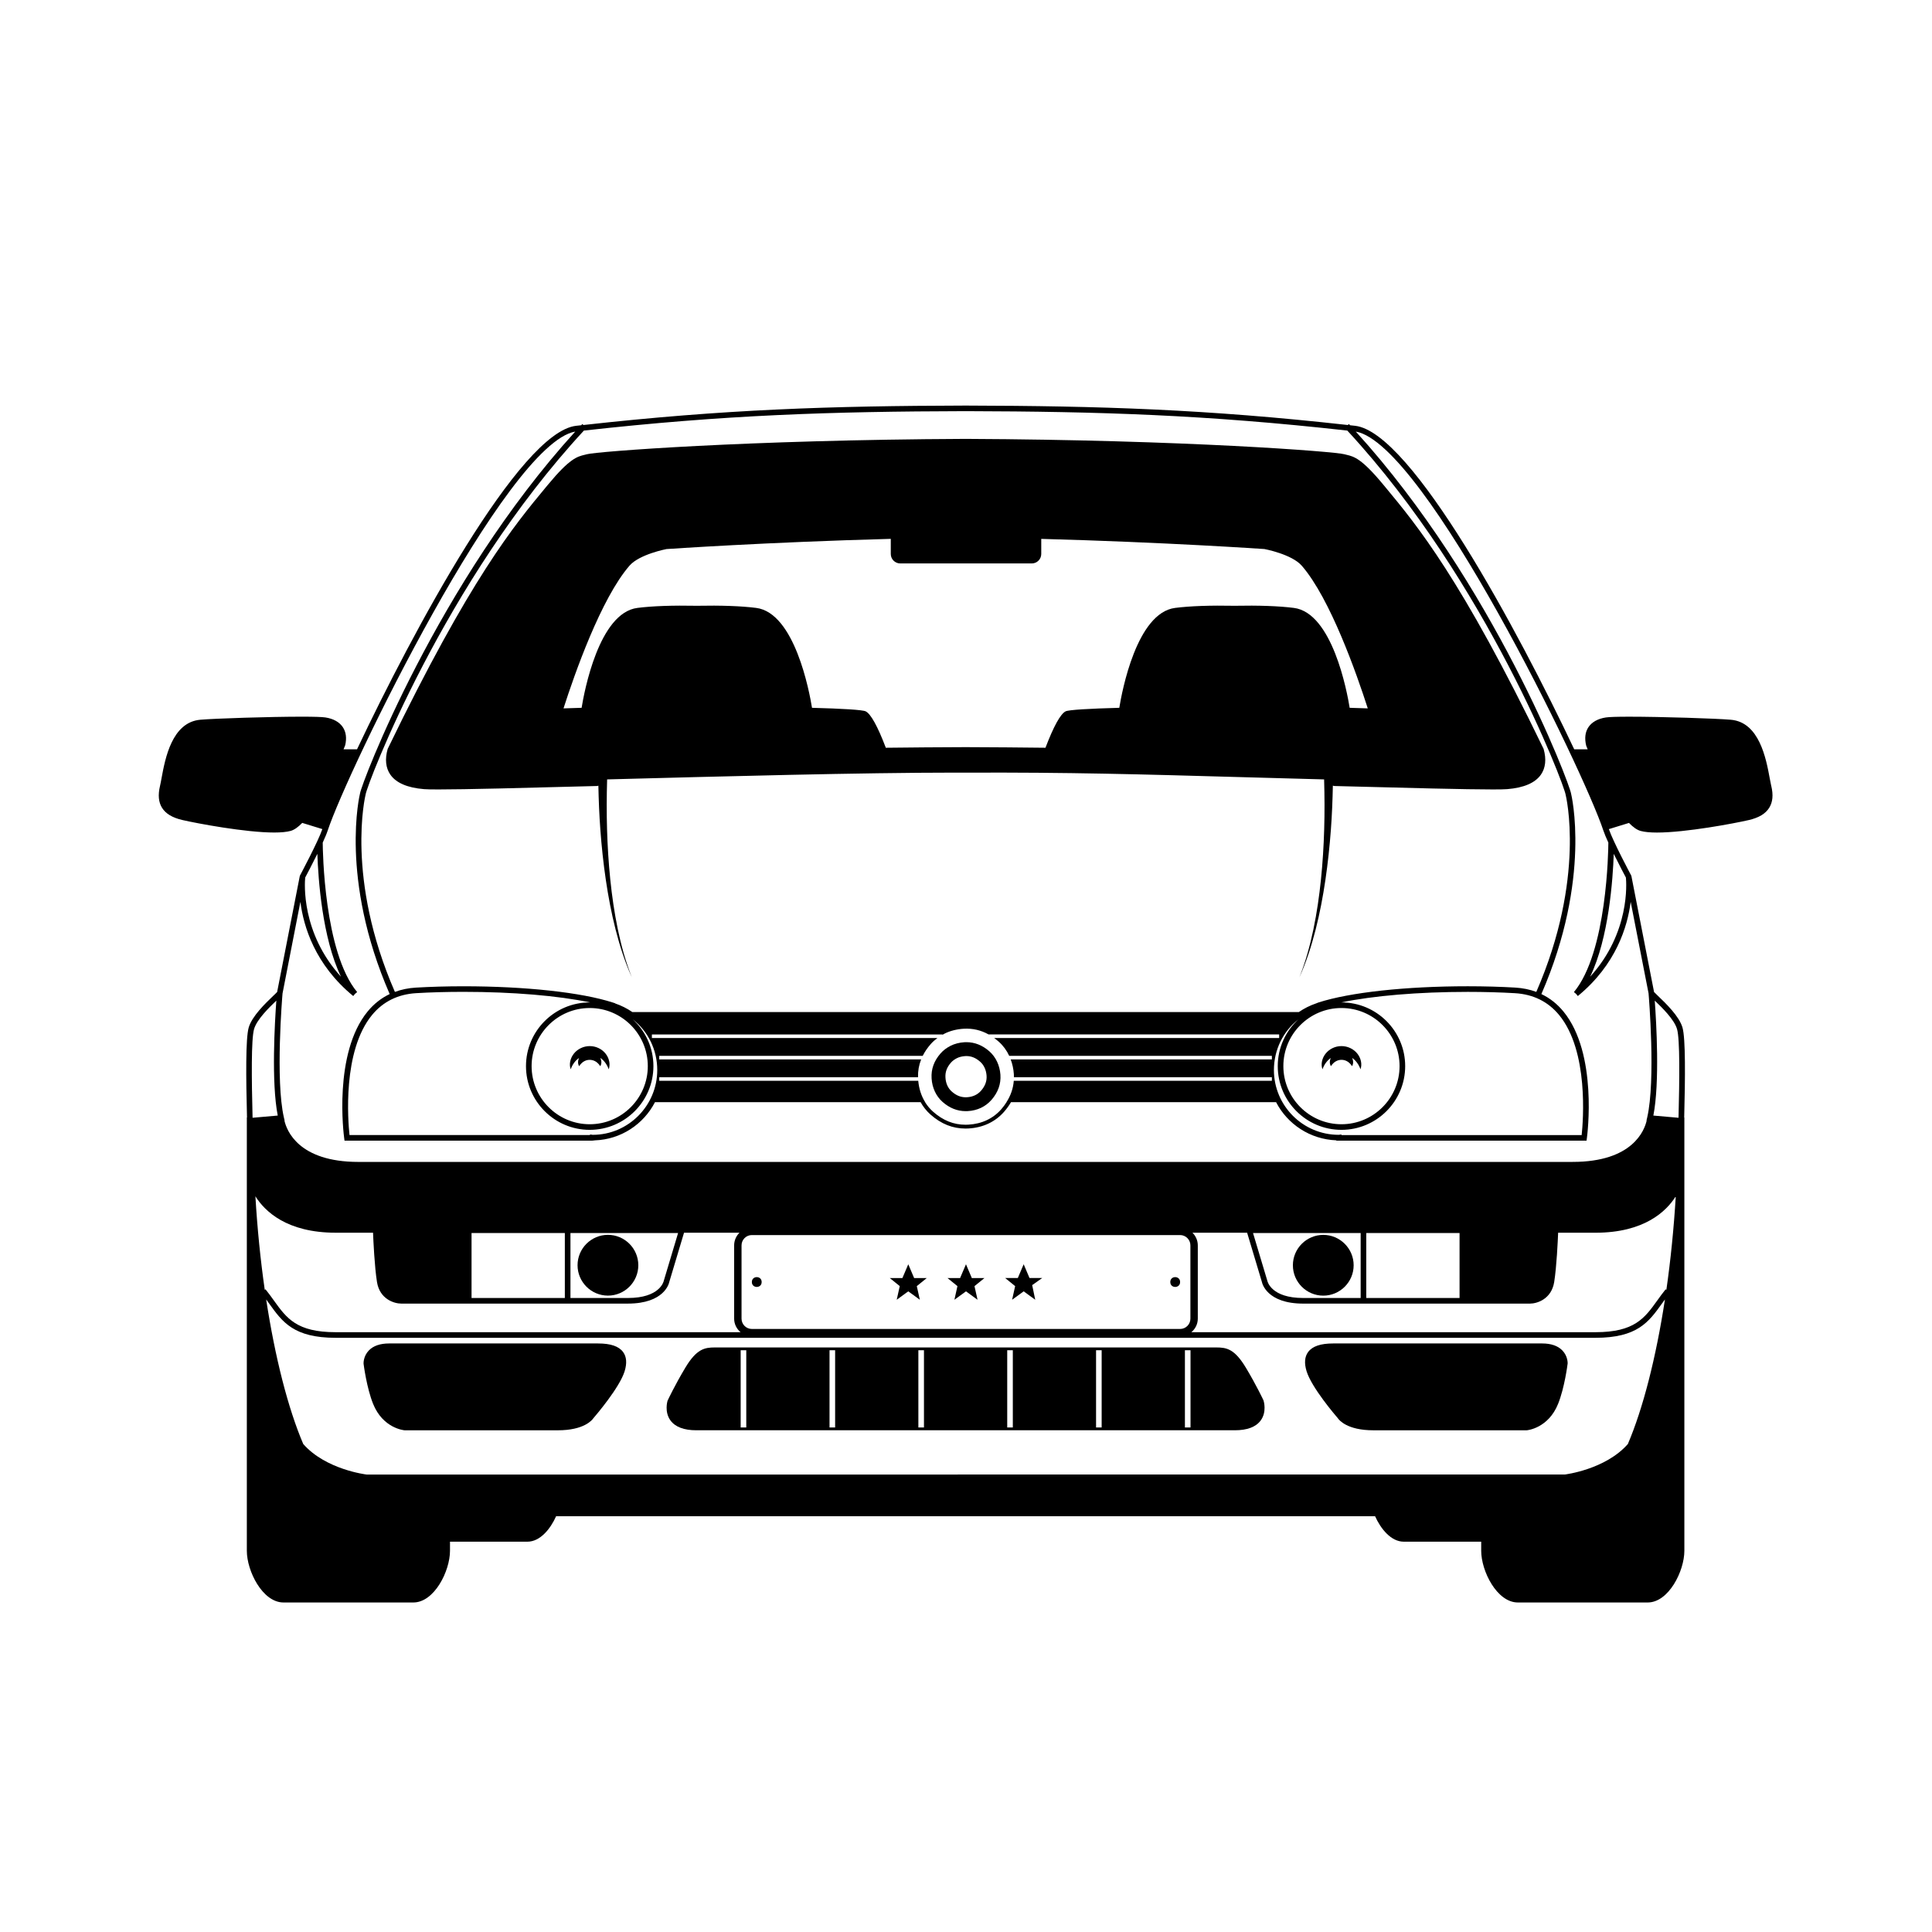
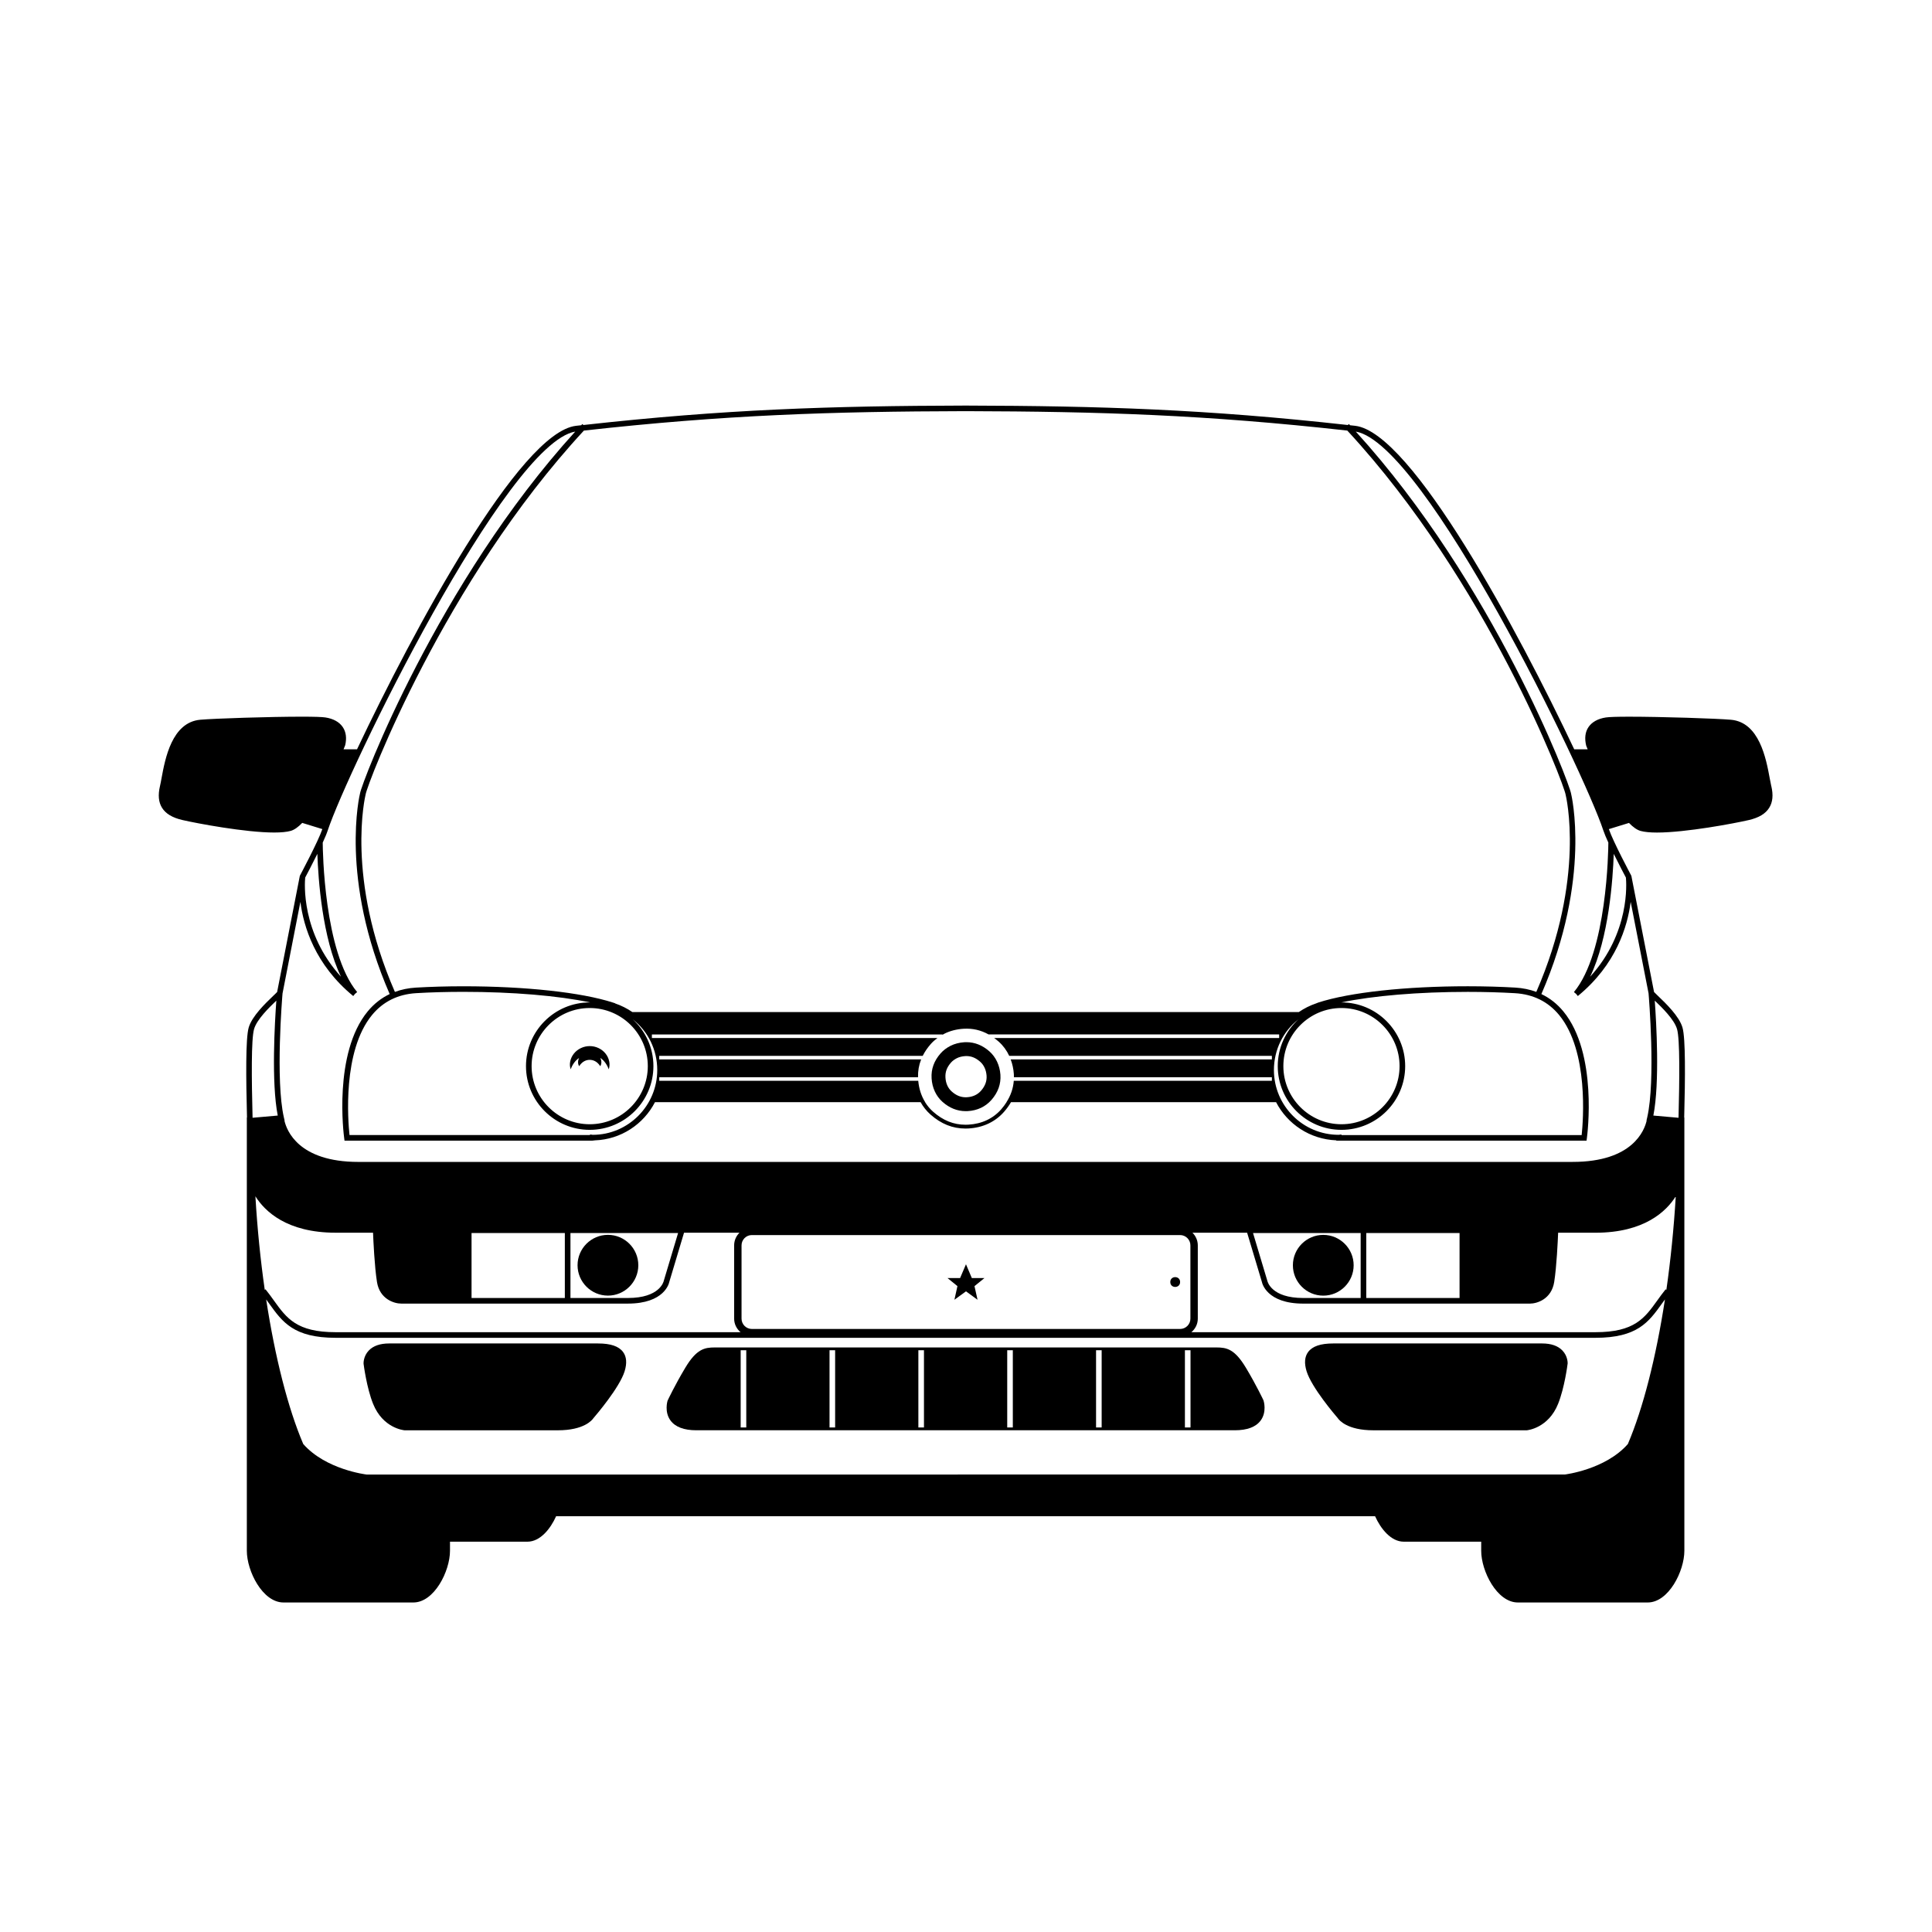
<svg xmlns="http://www.w3.org/2000/svg" fill="#000000" width="800px" height="800px" version="1.1" viewBox="144 144 512 512">
  <g>
-     <path d="m256.36 353.13c0.68 0.055 1.918 0.082 3.793 0.082 7.098 0 21.887-0.375 42.008-0.91 0.145-0.004 0.281-0.043 0.414-0.09 0.082 3.863 0.234 7.773 0.523 11.645 0.328 4.461 0.801 8.91 1.453 13.332s1.484 8.82 2.586 13.148c1.105 4.324 2.473 8.594 4.305 12.656-1.648-4.141-2.82-8.445-3.727-12.789-0.902-4.352-1.535-8.75-1.988-13.164-0.449-4.414-0.723-8.848-0.852-13.277-0.133-4.406-0.109-8.762 0.02-13.211l0.578-0.016c29.91-0.793 67.141-1.781 91.312-1.781 1.062 0 2.102 0 3.117 0.008 27.273-0.117 46.227 0.43 73.426 1.195 6.633 0.188 13.758 0.387 21.578 0.594 0.129 4.445 0.152 8.805 0.02 13.211-0.129 4.434-0.402 8.863-0.852 13.277-0.453 4.414-1.086 8.812-1.988 13.164-0.906 4.344-2.078 8.648-3.727 12.789 1.832-4.062 3.199-8.332 4.305-12.656 1.102-4.328 1.934-8.727 2.586-13.148 0.648-4.422 1.121-8.871 1.453-13.332 0.289-3.875 0.445-7.789 0.523-11.656 0.152 0.062 0.312 0.102 0.484 0.105 20.078 0.531 34.84 0.906 41.934 0.906 1.875 0 3.117-0.027 3.797-0.082 4.398-0.359 7.406-1.652 8.934-3.856 1.219-1.758 1.465-4.094 0.711-6.758l-0.047-0.121c-21.809-45.066-33.43-59.078-41.914-69.309l-0.555-0.668c-5.746-6.941-7.746-7.418-9.68-7.883-0.211-0.051-0.418-0.102-0.637-0.16-2.516-0.703-42.23-3.809-100.35-4.066-58.113 0.258-97.828 3.363-100.34 4.066-0.219 0.059-0.426 0.109-0.637 0.16-1.934 0.465-3.934 0.941-9.68 7.883l-0.555 0.668c-8.484 10.23-20.105 24.242-41.914 69.309l-0.047 0.121c-0.758 2.664-0.512 5 0.711 6.758 1.516 2.199 4.519 3.496 8.922 3.856zm54.453-59.211c2.644-3.047 9.82-4.406 9.809-4.41 0.266-0.02 26.715-1.836 59.445-2.707v4.004c0 1.387 1.125 2.512 2.512 2.512h34.852c1.387 0 2.512-1.125 2.512-2.512v-3.996c32.633 0.871 58.969 2.68 59.152 2.691 0.074 0.016 7.242 1.371 9.891 4.422 7.551 8.695 14.555 28.684 17.488 37.805-1.469-0.059-3.078-0.109-4.797-0.152-0.691-4.281-4.594-25.199-14.812-26.477-4.023-0.504-9.316-0.688-15.699-0.562-6.418-0.125-11.707 0.059-15.727 0.562-10.223 1.277-14.121 22.195-14.812 26.477-7.914 0.215-13.422 0.527-14.238 0.941-1.363 0.699-3.156 3.957-5.328 9.645-6.859-0.082-13.914-0.137-21.156-0.16-7.242 0.023-14.297 0.078-21.152 0.16-2.168-5.688-3.965-8.945-5.328-9.645-0.812-0.414-6.32-0.73-14.234-0.941-0.691-4.277-4.59-25.199-14.816-26.477-4.023-0.504-9.312-0.688-15.699-0.562-6.414-0.125-11.707 0.059-15.73 0.562-10.219 1.277-14.117 22.199-14.812 26.477-1.719 0.047-3.332 0.098-4.797 0.152 2.926-9.121 9.934-29.113 17.48-37.809z" />
    <path d="m313.16 479.3c0-4.438-3.613-8.051-8.051-8.051s-8.051 3.613-8.051 8.051 3.613 8.051 8.051 8.051 8.051-3.609 8.051-8.051z" />
    <path d="m494.68 487.36c4.438 0 8.051-3.613 8.051-8.051s-3.613-8.051-8.051-8.051-8.051 3.613-8.051 8.051c0 4.441 3.609 8.051 8.051 8.051z" />
    <path d="m552.67 500.03h-55.367c-3.336 0-5.508 0.742-6.637 2.269-0.926 1.25-1.062 2.965-0.41 5.09 1.336 4.352 7.668 11.738 8.262 12.426 0.344 0.516 2.481 3.227 9.434 3.227h40.648l0.031-0.004c0.23-0.02 5.703-0.586 8.285-7.012 1.707-4.254 2.492-10.379 2.527-10.703 0.004-0.078 0.059-1.926-1.395-3.43-1.188-1.238-3-1.863-5.379-1.863z" />
-     <path d="m496.69 424.36c-0.348 0.727-0.379 1.562 0.02 2.184 0.477-0.727 0.961-1.117 1.441-1.355 0.48-0.238 0.906-0.316 1.355-0.324 0.441 0.004 0.883 0.082 1.359 0.32 0.48 0.242 0.965 0.629 1.438 1.359 0.402-0.621 0.363-1.461 0.016-2.191 0.941 0.652 1.742 1.652 2.227 3.023 0.48-1.328 0.125-2.973-0.859-4.18-0.969-1.219-2.57-1.98-4.18-1.969-1.613-0.016-3.215 0.75-4.184 1.969-0.98 1.207-1.34 2.856-0.855 4.184 0.484-1.367 1.281-2.367 2.223-3.019z" />
    <path d="m302.49 500.03h-55.367c-2.383 0-4.191 0.625-5.383 1.863-1.449 1.508-1.398 3.352-1.391 3.496 0.031 0.258 0.816 6.387 2.523 10.637 2.586 6.43 8.055 6.992 8.355 7.016h40.613c6.953 0 9.094-2.711 9.434-3.227 0.594-0.688 6.926-8.078 8.262-12.426 0.652-2.125 0.516-3.836-0.41-5.09-1.129-1.527-3.301-2.269-6.637-2.269z" />
    <path d="m474.16 506.44c-2.981-4.969-5.117-5.352-7.812-5.352h-132.91c-2.695 0-4.836 0.383-7.812 5.352-2.797 4.66-4.664 8.641-4.719 8.773-0.035 0.121-0.887 2.969 0.789 5.238 1.266 1.715 3.574 2.586 6.852 2.586h142.69c3.281 0 5.586-0.871 6.852-2.586 1.676-2.269 0.828-5.117 0.754-5.336-0.016-0.035-1.883-4.016-4.68-8.676zm-132.39 15.855h-1.484v-20.465h1.484zm23.547 0h-1.484v-20.465h1.484zm23.543 0h-1.484v-20.465h1.484zm23.547 0h-1.484v-20.465h1.484zm23.543 0h-1.484v-20.465h1.484zm23.547 0h-1.484v-20.465h1.484z" />
    <path d="m296.1 423.2c-0.98 1.207-1.34 2.852-0.859 4.18 0.484-1.367 1.285-2.371 2.227-3.019-0.348 0.727-0.387 1.566 0.016 2.188 0.473-0.73 0.957-1.117 1.438-1.359 0.477-0.238 0.918-0.32 1.359-0.32 0.449 0.008 0.871 0.082 1.355 0.324 0.48 0.238 0.965 0.629 1.441 1.355 0.402-0.617 0.367-1.457 0.023-2.184 0.941 0.652 1.734 1.652 2.219 3.016 0.484-1.328 0.125-2.977-0.855-4.184-0.969-1.219-2.57-1.984-4.184-1.969-1.609-0.008-3.211 0.754-4.18 1.973z" />
    <path d="m406.2 422.62c-1.832-1.613-3.883-2.434-6.102-2.434-0.176 0-0.359 0.008-0.547 0.016-1.297 0.078-2.586 0.414-3.625 0.938-1.074 0.547-1.941 1.203-2.652 2.008-1.754 2-2.539 4.168-2.391 6.625 0.145 2.504 1.184 4.723 2.918 6.258 1.828 1.613 3.894 2.438 6.141 2.438 0.18 0 0.363-0.008 0.543-0.016 2.519-0.145 4.684-1.168 6.262-2.965 1.746-1.992 2.543-4.231 2.375-6.664-0.172-2.484-1.211-4.688-2.922-6.203zm-2.219 10.438c-0.91 1.039-2.191 1.633-3.707 1.719-0.113 0.008-0.223 0.012-0.332 0.012-1.359 0-2.539-0.48-3.707-1.516-1.012-0.891-1.594-2.176-1.68-3.715-0.086-1.484 0.371-2.711 1.48-3.977 0.395-0.445 0.906-0.824 1.555-1.156 0.59-0.301 1.383-0.5 2.18-0.547 0.113-0.008 0.219-0.012 0.328-0.012 1.332 0 2.496 0.48 3.668 1.512 0.984 0.867 1.582 2.18 1.688 3.695 0.098 1.438-0.383 2.742-1.473 3.984z" />
-     <path d="m381.64 488.45 3.062-2.231 3.066 2.231-0.809-3.613 2.648-2.144h-3.356l-0.055-0.133-1.492-3.516-1.555 3.648h-3.348l2.644 2.144z" />
    <path d="m396.93 488.45 3.066-2.231 3.062 2.231-0.809-3.613 2.648-2.144h-3.356l-0.055-0.133-1.492-3.516-1.555 3.648h-3.348l2.641 2.144z" />
-     <path d="m412.22 488.45 3.066-2.231 3.062 2.231-0.809-3.879 2.648-1.879h-3.352l-0.059-0.133-1.492-3.516-1.551 3.648h-3.352l2.644 2.144z" />
-     <path d="m345.85 483.75c0 1.734-2.598 1.734-2.598 0s2.598-1.734 2.598 0" />
    <path d="m456.74 483.75c0 1.734-2.602 1.734-2.602 0s2.602-1.734 2.602 0" />
    <path d="m613.4 352.3c-0.125-0.535-0.258-1.23-0.402-2.031-0.957-5.195-2.742-14.867-10.293-15.527-3.828-0.336-18.41-0.809-26.945-0.809-3.234 0-5.32 0.066-6.195 0.203-2.106 0.32-3.699 1.211-4.613 2.57-0.859 1.281-1.074 2.941-0.594 4.906 0.074 0.191 0.211 0.523 0.391 0.961h-3.566c-14.762-31.234-43.07-84.027-58.051-85.73-0.461-0.051-0.902-0.098-1.359-0.148-0.102-0.109-0.199-0.219-0.301-0.324l-0.281 0.262c-37.441-4.176-65.629-5.062-101.29-5.152-35.66 0.09-63.852 0.977-101.29 5.152l-0.281-0.262c-0.102 0.109-0.199 0.219-0.301 0.324-0.457 0.051-0.902 0.098-1.359 0.148-14.98 1.703-43.289 54.5-58.051 85.73h-3.574c0.199-0.484 0.348-0.848 0.43-1.062 0.449-1.863 0.234-3.527-0.625-4.809-0.914-1.359-2.508-2.246-4.613-2.57-0.875-0.133-2.961-0.203-6.195-0.203-8.535 0-23.117 0.473-26.945 0.809-7.555 0.66-9.336 10.328-10.293 15.527-0.148 0.801-0.273 1.496-0.402 2.031-0.566 2.394-0.391 4.285 0.539 5.781 0.973 1.566 2.742 2.625 5.41 3.242 3.824 0.883 16.691 3.309 24.32 3.309 1.848 0 3.309-0.145 4.34-0.426 0.992-0.27 2.035-1.039 3.086-2.125l5.328 1.641c-1.086 3.234-5.859 12.18-5.91 12.273l-0.074 0.203s-1.309 6.621-5.996 30.695c-0.168 0.195-0.652 0.66-1.086 1.07-1.953 1.871-5.594 5.348-6.453 8.359-0.828 2.894-0.719 13.262-0.449 23.824l-0.043 0.008v114.82c0 5.391 4.172 13.703 9.711 13.703h34.418c5.543 0 9.711-8.312 9.711-13.703v-2.406h20.523c3.383 0 6.102-3.406 7.602-6.75h217.03c1.504 3.344 4.223 6.75 7.602 6.75h20.523v2.406c0 5.391 4.172 13.703 9.711 13.703h34.418c5.543 0 9.711-8.312 9.711-13.703v-114.82h-0.043c0.27-10.562 0.375-20.93-0.449-23.824-0.859-3.012-4.496-6.492-6.453-8.359-0.43-0.414-0.914-0.875-1.086-1.07-4.684-24.074-5.996-30.695-5.996-30.695l-0.074-0.203c-0.047-0.09-4.82-9.039-5.906-12.273l5.328-1.641c1.051 1.086 2.098 1.852 3.086 2.125 1.035 0.281 2.492 0.426 4.34 0.426 7.629 0 20.5-2.426 24.32-3.309 2.668-0.617 4.438-1.676 5.41-3.242 0.945-1.5 1.125-3.391 0.559-5.785zm-314.67-94.191c37.391-4.172 65.539-5.059 101.16-5.148 35.621 0.09 63.773 0.977 101.16 5.148 37.02 40.012 57.484 93.801 57.863 96.516 0.055 0.219 5.398 22-7.777 52.238-1.707-0.637-3.562-1.02-5.562-1.141-3.863-0.23-8.215-0.352-12.582-0.352-16.461 0-31.277 1.613-39.633 4.312l-0.539 0.215c-1.676 0.562-3.219 1.352-4.621 2.309l-176.61 0.004c-1.395-0.953-2.926-1.734-4.586-2.297l0.004-0.039-0.578-0.188c-8.355-2.699-23.172-4.312-39.633-4.312-4.371 0-8.723 0.125-12.582 0.352-1.996 0.121-3.852 0.504-5.562 1.141-13.16-30.195-7.832-52.02-7.762-52.32 0.363-2.637 20.828-56.426 57.848-96.438zm109.93 161.93c1.172 1.035 2.113 2.316 2.797 3.773h69.605v0.949h-69.215c0.453 1.211 0.742 2.519 0.836 3.898 0.02 0.273 0.016 0.547 0.016 0.816h68.363v0.949h-68.398c-0.152 1.992-0.797 3.887-1.941 5.668h0.02c-0.41 0.641-0.867 1.266-1.402 1.879-2.16 2.465-5.164 3.875-8.691 4.074-0.262 0.016-0.52 0.023-0.77 0.023-3.156 0-5.969-1.129-8.598-3.453-0.836-0.738-1.535-1.586-2.121-2.523h0.023c-1.023-1.637-1.645-3.551-1.84-5.668h-68.633v-0.949h68.578c-0.043-1.652 0.23-3.219 0.824-4.715h-69.406v-0.949h69.824c0.535-1.074 1.242-2.113 2.129-3.125 0.512-0.582 1.102-1.109 1.762-1.594h-75.66v-0.949h77.023v0.082c0.18-0.102 0.352-0.207 0.539-0.305 1.426-0.723 3.219-1.184 5.055-1.293 2.402-0.137 4.566 0.371 6.609 1.512h77.004v0.949h-75.523c0.406 0.293 0.801 0.605 1.191 0.949zm-108.38-10.387c-9.309 0-16.887 7.574-16.887 16.883 0 9.312 7.574 16.887 16.887 16.887 9.309 0 16.883-7.574 16.883-16.887 0-4.914-2.125-9.332-5.488-12.422 4.035 3.176 6.504 8.055 6.504 13.457 0 9.465-7.699 17.168-17.086 17.172l-0.719-0.098-0.023 0.156h-63.727c-0.395-3.68-1.918-22.215 5.969-31.809 2.922-3.555 6.859-5.504 11.699-5.793 3.832-0.23 8.156-0.348 12.496-0.348 13.102 0 25.117 1.023 33.602 2.801-0.039 0.004-0.074 0-0.109 0zm15.395 16.883c0 8.492-6.906 15.402-15.395 15.402-8.492 0-15.398-6.91-15.398-15.402 0-8.492 6.906-15.398 15.398-15.398 8.488 0 15.395 6.906 15.395 15.398zm172.43-12.422c-3.363 3.09-5.488 7.508-5.488 12.422 0 9.312 7.574 16.887 16.883 16.887s16.887-7.574 16.887-16.887c0-9.309-7.574-16.883-16.887-16.883-0.035 0-0.074 0.008-0.109 0.008 8.484-1.777 20.5-2.801 33.602-2.801 4.34 0 8.664 0.121 12.496 0.348 4.84 0.289 8.773 2.234 11.699 5.789 7.883 9.582 6.363 28.129 5.969 31.809h-63.664l-0.008-0.16-0.719 0.094c-9.465 0-17.164-7.699-17.164-17.168 0-5.402 2.469-10.281 6.504-13.457zm11.395-2.977c8.492 0 15.398 6.906 15.398 15.398 0 8.492-6.906 15.402-15.398 15.402-8.488 0-15.395-6.91-15.395-15.402-0.004-8.492 6.902-15.398 15.395-15.398zm-274.62-34.574c0.336-0.629 1.801-3.394 3.223-6.285 0.227 6.617 1.285 22.277 6.258 32.555-10.598-11.621-9.617-24.891-9.48-26.27zm-13.555 40.172c0.73-2.562 4.031-5.758 5.91-7.559-0.418 5.703-1.359 21.688 0.371 30.461l-6.672 0.586c-0.262-10.266-0.379-20.785 0.391-23.488zm3.031 68.945-0.191 0.156c-1.129-7.871-1.973-16.227-2.481-24.801 2.469 3.934 8.293 9.648 21.281 9.648h9.895c0.082 2.109 0.398 9.004 1.043 13.062 0.719 4.523 4.523 5.723 6.434 5.723h60.059c9.723 0 10.91-5.461 10.938-5.625l3.941-13.156h14.695c-0.871 0.852-1.414 2.039-1.414 3.352v19.422c0 1.445 0.672 2.727 1.703 3.586h-107.29c-10.348 0-13.012-3.703-16.379-8.391-0.695-0.969-1.414-1.969-2.231-2.977zm54.609 2.305v-17.215h24.723v17.215zm26.211 0v-17.215h28.523l-3.805 12.711c-0.039 0.184-1.074 4.504-9.5 4.504zm280.23 38.691c-5.965 6.801-16.691 8.082-16.715 8.09l-317.53 0.004c-0.109-0.012-10.836-1.293-16.801-8.094-4.023-9.43-7.457-22.867-9.824-38.309 0.285 0.387 0.566 0.773 0.84 1.156 3.473 4.832 6.473 9.012 17.586 9.012h333.84c11.109 0 14.109-4.176 17.586-9.012 0.273-0.379 0.555-0.77 0.84-1.156-2.367 15.441-5.805 28.879-9.824 38.309zm-234.89-33.215v-19.422c0-1.508 1.223-2.731 2.731-2.731h113.49c1.504 0 2.731 1.223 2.731 2.731v19.422c0 1.508-1.223 2.731-2.731 2.731h-113.49c-1.504-0.004-2.731-1.227-2.731-2.731zm245.09-7.625-0.191-0.156c-0.816 1.008-1.535 2.008-2.231 2.977-3.367 4.688-6.031 8.391-16.379 8.391h-107.08c1.031-0.863 1.703-2.141 1.703-3.586v-19.422c0-1.312-0.547-2.496-1.414-3.352h14.488l3.926 13.09c0.047 0.23 1.234 5.695 10.957 5.695h60.059c1.91 0 5.711-1.195 6.434-5.723 0.645-4.062 0.961-10.953 1.043-13.062h9.895c12.988 0 18.812-5.715 21.281-9.648-0.52 8.574-1.363 16.926-2.492 24.797zm-109.54-15.066h28.523v17.215h-15.219c-8.426 0-9.461-4.32-9.516-4.566zm30.008 17.215v-17.215h24.723v17.215zm76.453-78.809c1.883 1.797 5.18 4.996 5.91 7.559 0.77 2.703 0.652 13.223 0.391 23.488l-6.672-0.586c1.727-8.777 0.785-24.758 0.371-30.461zm-1.641-1.906c0.07 0.828 1.914 22.977-0.359 32.863l-0.191 0.832 0.047 0.004c-0.586 2.582-3.707 10.949-19.594 10.949l-321.82 0.004c-15.887 0-19.008-8.367-19.594-10.949l0.047-0.004-0.191-0.832c-2.269-9.871-0.434-31.969-0.359-32.859 2.32-11.926 3.812-19.582 4.734-24.277 0.832 6.535 3.863 16.641 14.004 24.961l0.469-0.574 0.57-0.477c-8.797-10.551-9.113-37.668-9.125-39.613 0.574-1.258 1.055-2.383 1.316-3.184 5.184-15.754 47.266-102.57 65.605-105.74-36.496 40.117-56.684 93.316-57.031 95.871-0.059 0.223-5.523 22.496 7.856 53.191-2.227 1.062-4.18 2.594-5.836 4.606-9.145 11.121-6.344 32.68-6.219 33.594l0.086 0.645h65.672l0.648-0.066v-0.008c6.953-0.23 12.945-4.285 15.957-10.125h70.391c0.684 1.23 1.559 2.34 2.625 3.285 2.824 2.496 5.856 3.711 9.27 3.711 0.27 0 0.547-0.008 0.832-0.023 3.801-0.219 7.051-1.746 9.395-4.422 0.723-0.824 1.324-1.676 1.836-2.547h70.246c3 5.805 8.973 9.852 15.957 10.113l0.012 0.086h66.309l0.086-0.645c0.125-0.914 2.926-22.473-6.219-33.594-1.652-2.012-3.609-3.543-5.836-4.606 13.375-30.695 7.91-52.973 7.871-53.109-0.363-2.641-20.551-55.84-57.047-95.953 18.344 3.164 60.422 89.98 65.609 105.74 0.262 0.797 0.742 1.926 1.316 3.18-0.012 1.93-0.32 29.055-9.125 39.613l0.57 0.477 0.469 0.574c10.145-8.324 13.172-18.43 14.004-24.961 0.93 4.691 2.422 12.348 4.742 24.27zm-9.227-36.988c1.422 2.891 2.891 5.656 3.223 6.285 0.137 1.375 1.117 14.645-9.48 26.27 4.973-10.277 6.031-25.938 6.258-32.555z" />
  </g>
</svg>